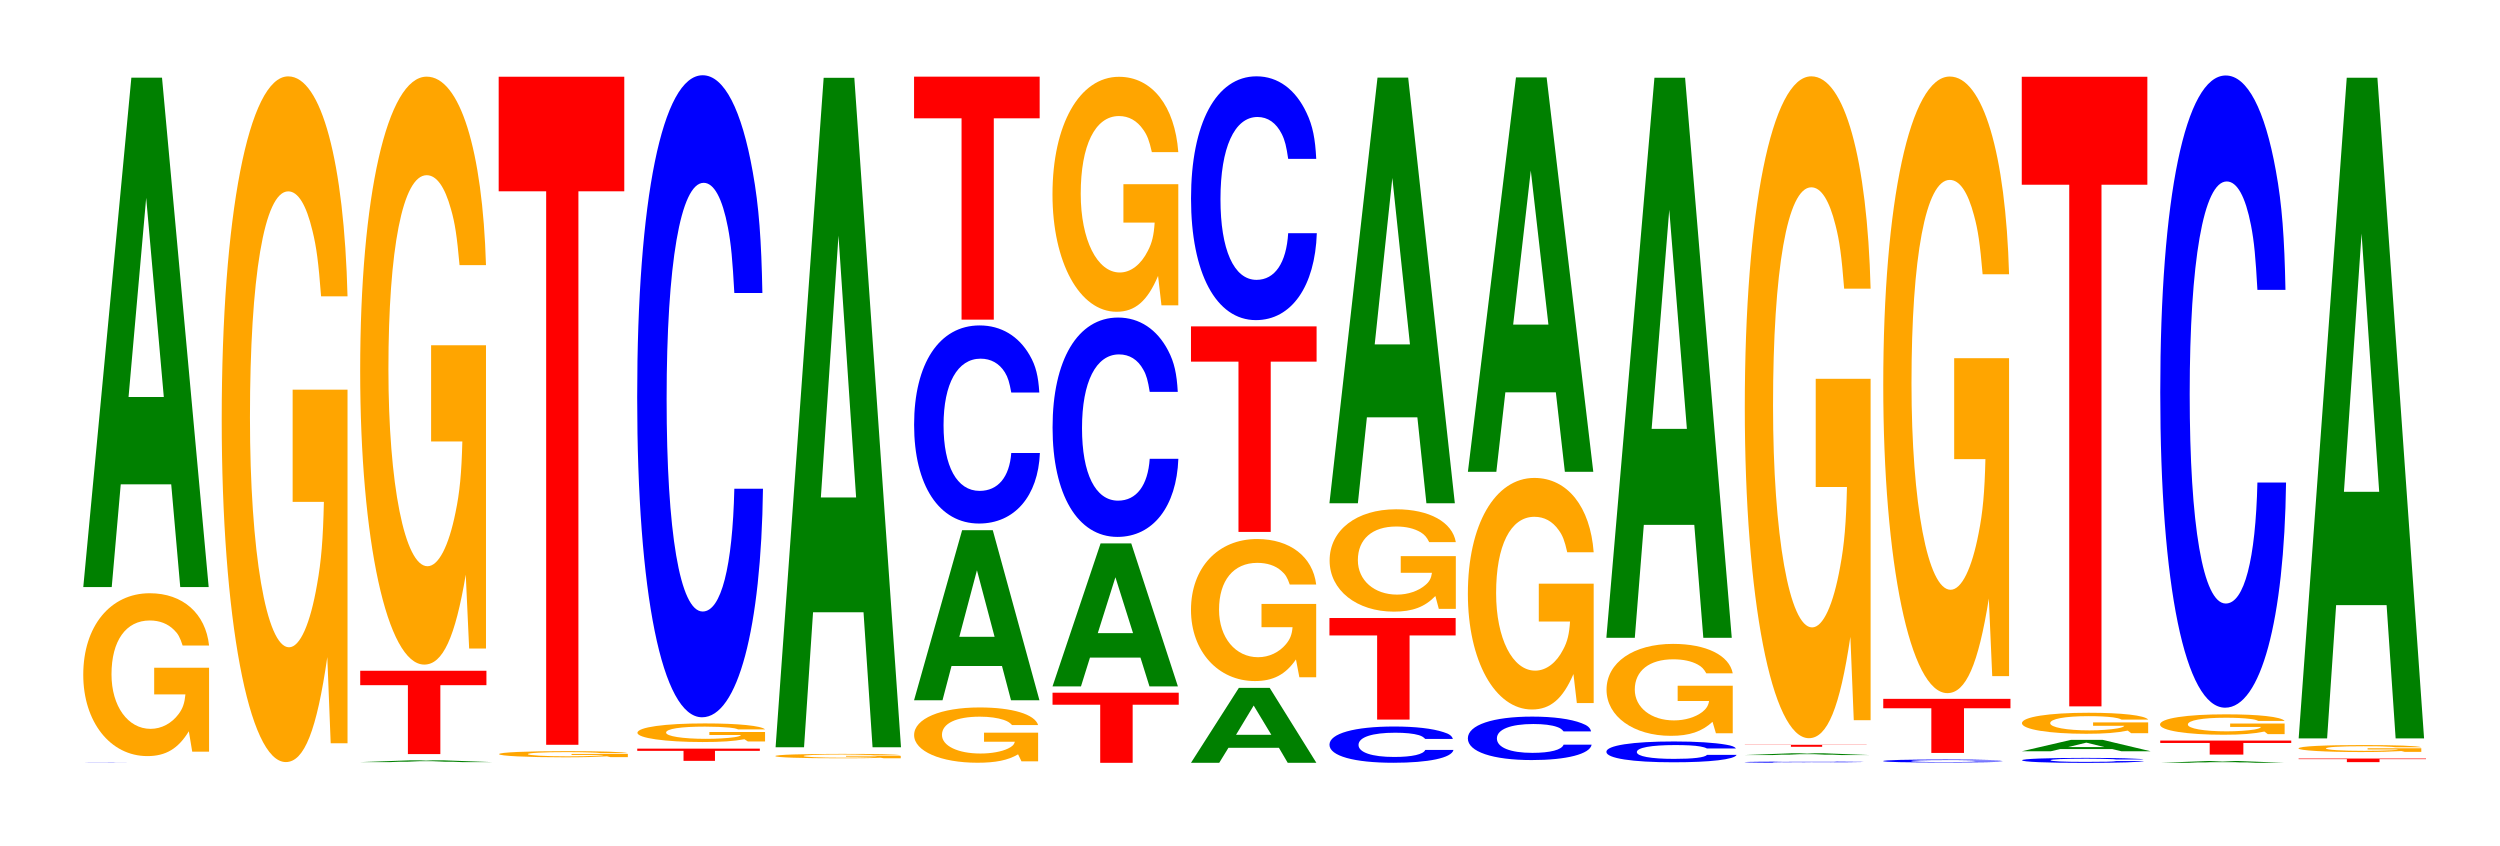
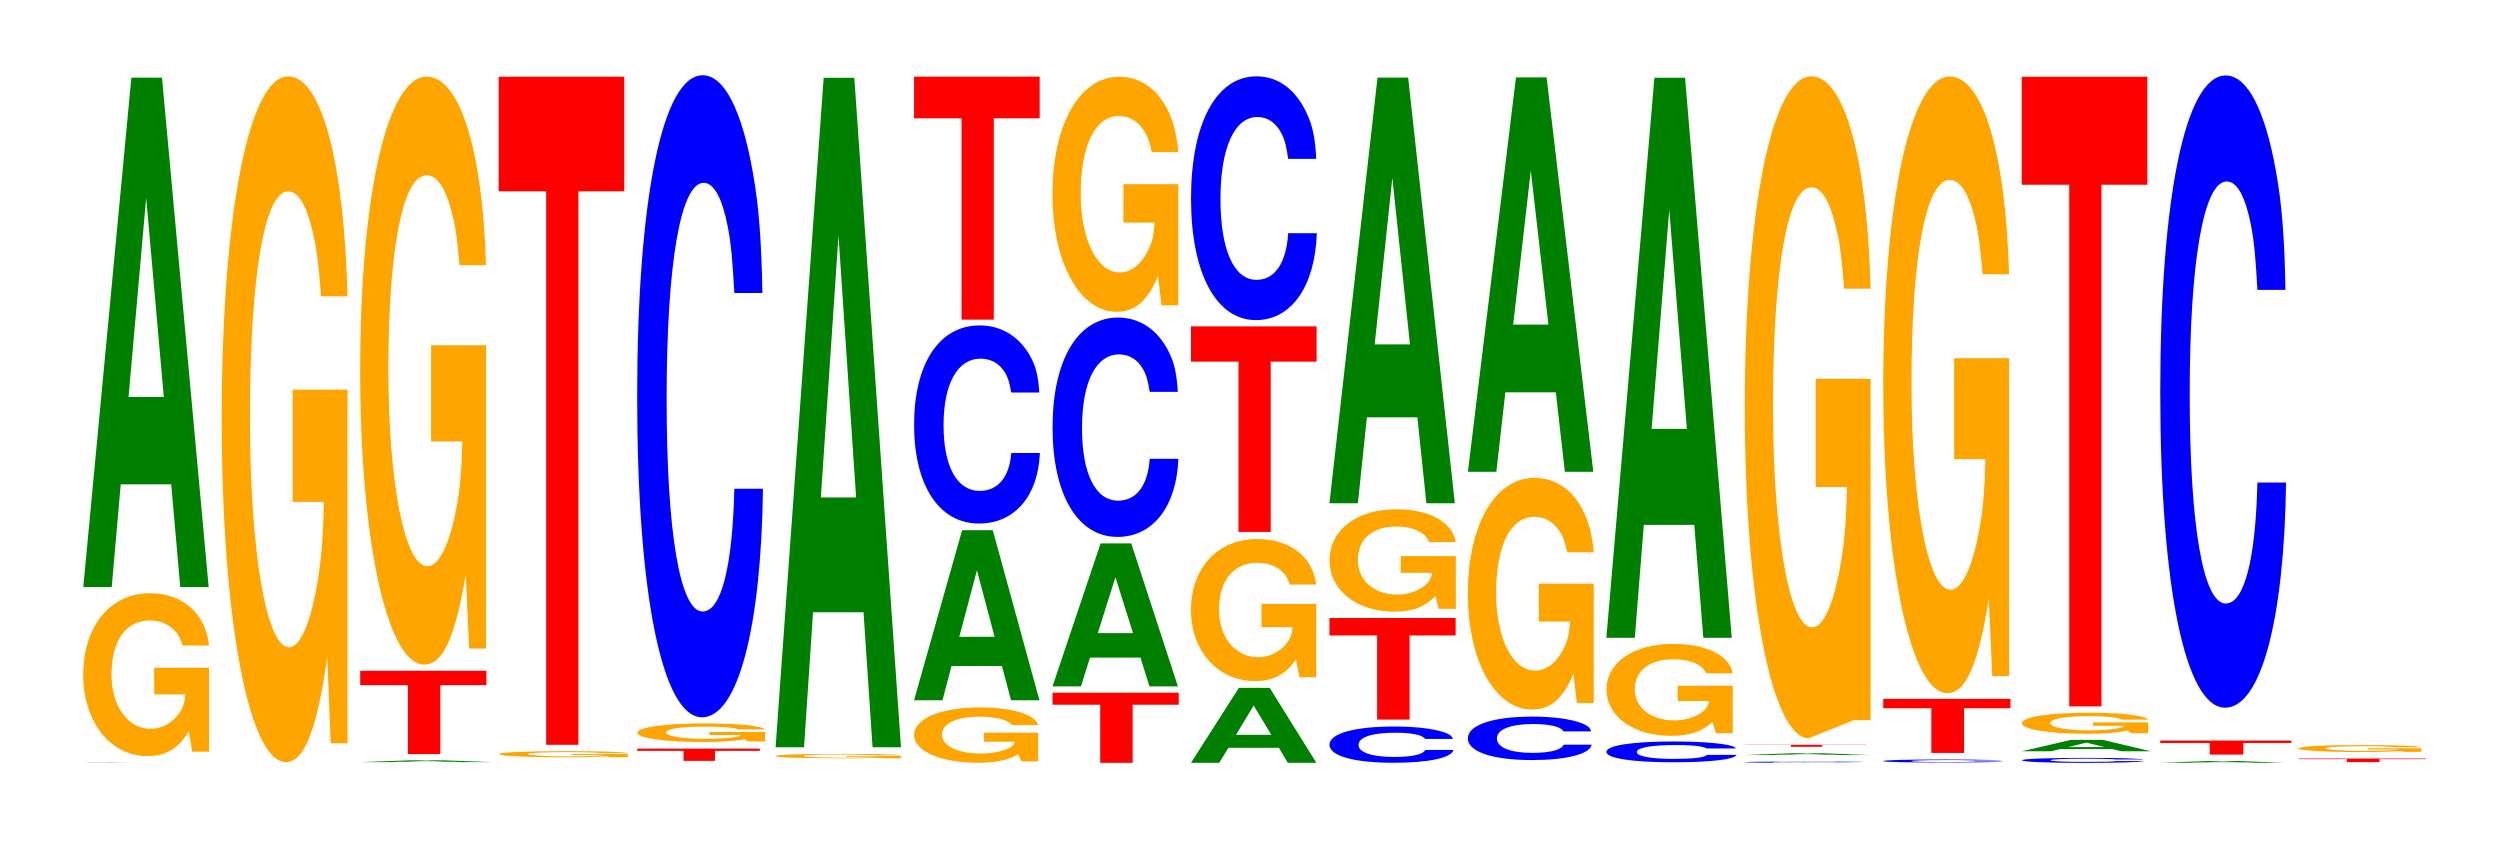
<svg xmlns="http://www.w3.org/2000/svg" xmlns:xlink="http://www.w3.org/1999/xlink" width="195pt" height="66pt" viewBox="0 0 195 66" version="1.1">
  <defs>
    <g>
      <symbol overflow="visible" id="glyph0-0">
        <path style="stroke:none;" d="M 10.438 -0.016 C 10.359 -0.016 10.172 -0.016 9.688 -0.016 C 8.828 -0.016 7.453 -0.016 5.781 -0.016 C 2.641 -0.016 0.672 -0.016 0.672 0 C 0.672 0 2.625 0 5.734 0 C 8.5 0 10.344 0 10.484 0 L 8.25 0 C 8.109 0 7.219 0 5.781 0 C 4.016 0 2.969 0 2.969 0 C 2.969 -0.016 4.062 -0.016 5.859 -0.016 C 6.656 -0.016 7.312 -0.016 7.75 -0.016 C 8 -0.016 8.109 -0.016 8.25 -0.016 Z M 10.438 -0.016 " />
      </symbol>
      <symbol overflow="visible" id="glyph1-0">
        <path style="stroke:none;" d="M 10.422 -6.516 L 6.141 -6.516 L 6.141 -4.438 L 8.578 -4.438 C 8.516 -3.766 8.375 -3.344 8.047 -2.906 C 7.516 -2.188 6.719 -1.75 5.859 -1.75 C 4.094 -1.75 2.812 -3.516 2.812 -6 C 2.812 -8.625 3.938 -10.203 5.797 -10.203 C 6.562 -10.203 7.203 -9.953 7.688 -9.469 C 8 -9.172 8.156 -8.891 8.359 -8.25 L 10.422 -8.25 C 10.156 -10.75 8.375 -12.328 5.797 -12.328 C 2.719 -12.328 0.609 -9.75 0.609 -5.969 C 0.609 -2.297 2.719 0.375 5.609 0.375 C 7.047 0.375 8.016 -0.203 8.844 -1.562 L 9.109 0.031 L 10.422 0.031 Z M 10.422 -6.516 " />
      </symbol>
      <symbol overflow="visible" id="glyph2-0">
        <path style="stroke:none;" d="M 7.234 -8.016 L 7.938 0 L 10.156 0 L 6.516 -39.734 L 4.125 -39.734 L 0.375 0 L 2.594 0 L 3.297 -8.016 Z M 6.656 -14.828 L 3.906 -14.828 L 5.281 -30.359 Z M 6.656 -14.828 " />
      </symbol>
      <symbol overflow="visible" id="glyph3-0">
        <path style="stroke:none;" d="M 10.422 -27.438 L 6.141 -27.438 L 6.141 -18.688 L 8.578 -18.688 C 8.516 -15.812 8.375 -14.062 8.047 -12.25 C 7.516 -9.172 6.719 -7.344 5.859 -7.344 C 4.094 -7.344 2.812 -14.766 2.812 -25.266 C 2.812 -36.266 3.938 -42.906 5.797 -42.906 C 6.562 -42.906 7.203 -41.859 7.688 -39.828 C 8 -38.562 8.156 -37.375 8.359 -34.719 L 10.422 -34.719 C 10.156 -45.219 8.375 -51.875 5.797 -51.875 C 2.719 -51.875 0.609 -41.016 0.609 -25.125 C 0.609 -9.656 2.719 1.609 5.609 1.609 C 7.047 1.609 8.016 -0.844 8.844 -6.578 L 9.109 0.141 L 10.422 0.141 Z M 10.422 -27.438 " />
      </symbol>
      <symbol overflow="visible" id="glyph4-0">
        <path style="stroke:none;" d="M 7.594 -0.031 L 8.328 0 L 10.672 0 L 6.844 -0.141 L 4.328 -0.141 L 0.391 0 L 2.719 0 L 3.453 -0.031 Z M 6.984 -0.047 L 4.094 -0.047 L 5.531 -0.109 Z M 6.984 -0.047 " />
      </symbol>
      <symbol overflow="visible" id="glyph5-0">
        <path style="stroke:none;" d="M 6.484 -5.375 L 10.078 -5.375 L 10.078 -6.5 L 0.234 -6.5 L 0.234 -5.375 L 3.953 -5.375 L 3.953 0 L 6.484 0 Z M 6.484 -5.375 " />
      </symbol>
      <symbol overflow="visible" id="glyph6-0">
        <path style="stroke:none;" d="M 10.422 -23.531 L 6.141 -23.531 L 6.141 -16.031 L 8.578 -16.031 C 8.516 -13.562 8.375 -12.062 8.047 -10.5 C 7.516 -7.859 6.719 -6.297 5.859 -6.297 C 4.094 -6.297 2.812 -12.672 2.812 -21.672 C 2.812 -31.094 3.938 -36.797 5.797 -36.797 C 6.562 -36.797 7.203 -35.906 7.688 -34.156 C 8 -33.078 8.156 -32.062 8.359 -29.781 L 10.422 -29.781 C 10.156 -38.781 8.375 -44.484 5.797 -44.484 C 2.719 -44.484 0.609 -35.172 0.609 -21.547 C 0.609 -8.281 2.719 1.375 5.609 1.375 C 7.047 1.375 8.016 -0.719 8.844 -5.641 L 9.109 0.125 L 10.422 0.125 Z M 10.422 -23.531 " />
      </symbol>
      <symbol overflow="visible" id="glyph7-0">
        <path style="stroke:none;" d="M 10.672 -0.25 L 6.281 -0.25 L 6.281 -0.172 L 8.781 -0.172 C 8.719 -0.141 8.562 -0.125 8.234 -0.109 C 7.688 -0.078 6.875 -0.062 6 -0.062 C 4.188 -0.062 2.875 -0.141 2.875 -0.234 C 2.875 -0.328 4.031 -0.391 5.938 -0.391 C 6.719 -0.391 7.375 -0.375 7.875 -0.359 C 8.188 -0.344 8.359 -0.344 8.547 -0.312 L 10.672 -0.312 C 10.391 -0.406 8.562 -0.469 5.922 -0.469 C 2.781 -0.469 0.625 -0.375 0.625 -0.234 C 0.625 -0.094 2.797 0.016 5.75 0.016 C 7.219 0.016 8.203 -0.016 9.047 -0.062 L 9.312 0 L 10.672 0 Z M 10.672 -0.25 " />
      </symbol>
      <symbol overflow="visible" id="glyph8-0">
        <path style="stroke:none;" d="M 6.453 -43.172 L 10.031 -43.172 L 10.031 -52.109 L 0.234 -52.109 L 0.234 -43.172 L 3.938 -43.172 L 3.938 0 L 6.453 0 Z M 6.453 -43.172 " />
      </symbol>
      <symbol overflow="visible" id="glyph9-0">
        <path style="stroke:none;" d="M 6.297 -0.781 L 9.797 -0.781 L 9.797 -0.953 L 0.234 -0.953 L 0.234 -0.781 L 3.844 -0.781 L 3.844 0 L 6.297 0 Z M 6.297 -0.781 " />
      </symbol>
      <symbol overflow="visible" id="glyph10-0">
        <path style="stroke:none;" d="M 10.578 -0.734 L 6.234 -0.734 L 6.234 -0.5 L 8.703 -0.5 C 8.641 -0.422 8.5 -0.375 8.172 -0.328 C 7.625 -0.25 6.812 -0.203 5.953 -0.203 C 4.156 -0.203 2.859 -0.406 2.859 -0.688 C 2.859 -0.984 4 -1.156 5.891 -1.156 C 6.656 -1.156 7.312 -1.125 7.812 -1.078 C 8.125 -1.047 8.281 -1.016 8.484 -0.938 L 10.578 -0.938 C 10.312 -1.219 8.5 -1.406 5.875 -1.406 C 2.75 -1.406 0.625 -1.109 0.625 -0.672 C 0.625 -0.266 2.766 0.047 5.703 0.047 C 7.156 0.047 8.141 -0.016 8.969 -0.172 L 9.234 0 L 10.578 0 Z M 10.578 -0.734 " />
      </symbol>
      <symbol overflow="visible" id="glyph11-0">
        <path style="stroke:none;" d="M 10.438 -31.594 C 10.359 -35.719 10.172 -38.344 9.688 -41.031 C 8.828 -45.891 7.453 -48.578 5.781 -48.578 C 2.641 -48.578 0.672 -38.938 0.672 -23.469 C 0.672 -8.125 2.625 1.5 5.734 1.5 C 8.5 1.5 10.344 -5.375 10.484 -16.328 L 8.25 -16.328 C 8.109 -10.219 7.219 -6.75 5.781 -6.75 C 4.016 -6.75 2.969 -12.906 2.969 -23.328 C 2.969 -33.891 4.062 -40.188 5.859 -40.188 C 6.656 -40.188 7.312 -39 7.75 -36.703 C 8 -35.391 8.109 -34.156 8.25 -31.594 Z M 10.438 -31.594 " />
      </symbol>
      <symbol overflow="visible" id="glyph12-0">
        <path style="stroke:none;" d="M 10.391 -0.188 L 6.125 -0.188 L 6.125 -0.125 L 8.562 -0.125 C 8.5 -0.109 8.344 -0.094 8.031 -0.078 C 7.5 -0.062 6.703 -0.047 5.844 -0.047 C 4.078 -0.047 2.812 -0.109 2.812 -0.172 C 2.812 -0.25 3.938 -0.297 5.797 -0.297 C 6.547 -0.297 7.203 -0.281 7.672 -0.266 C 7.984 -0.266 8.141 -0.25 8.344 -0.234 L 10.391 -0.234 C 10.141 -0.312 8.344 -0.344 5.781 -0.344 C 2.703 -0.344 0.609 -0.281 0.609 -0.172 C 0.609 -0.062 2.719 0 5.594 0 C 7.031 0 8 0 8.812 -0.047 L 9.078 0 L 10.391 0 Z M 10.391 -0.188 " />
      </symbol>
      <symbol overflow="visible" id="glyph13-0">
        <path style="stroke:none;" d="M 7.234 -10.531 L 7.938 0 L 10.156 0 L 6.516 -52.219 L 4.125 -52.219 L 0.375 0 L 2.594 0 L 3.297 -10.531 Z M 6.656 -19.484 L 3.906 -19.484 L 5.281 -39.906 Z M 6.656 -19.484 " />
      </symbol>
      <symbol overflow="visible" id="glyph14-0">
        <path style="stroke:none;" d="M 10.281 -2.219 L 6.062 -2.219 L 6.062 -1.516 L 8.469 -1.516 C 8.406 -1.281 8.266 -1.141 7.938 -0.984 C 7.422 -0.734 6.625 -0.594 5.781 -0.594 C 4.031 -0.594 2.781 -1.188 2.781 -2.047 C 2.781 -2.938 3.891 -3.469 5.734 -3.469 C 6.484 -3.469 7.125 -3.375 7.594 -3.219 C 7.906 -3.109 8.062 -3.016 8.25 -2.812 L 10.281 -2.812 C 10.031 -3.656 8.266 -4.188 5.719 -4.188 C 2.672 -4.188 0.609 -3.312 0.609 -2.031 C 0.609 -0.781 2.688 0.125 5.547 0.125 C 6.953 0.125 7.922 -0.062 8.719 -0.531 L 8.984 0.016 L 10.281 0.016 Z M 10.281 -2.219 " />
      </symbol>
      <symbol overflow="visible" id="glyph15-0">
        <path style="stroke:none;" d="M 7.234 -2.672 L 7.938 0 L 10.156 0 L 6.516 -13.266 L 4.125 -13.266 L 0.375 0 L 2.594 0 L 3.297 -2.672 Z M 6.656 -4.953 L 3.906 -4.953 L 5.281 -10.141 Z M 6.656 -4.953 " />
      </symbol>
      <symbol overflow="visible" id="glyph16-0">
        <path style="stroke:none;" d="M 10.438 -9.75 C 10.359 -11.016 10.172 -11.828 9.688 -12.656 C 8.828 -14.156 7.453 -14.984 5.781 -14.984 C 2.641 -14.984 0.672 -12.016 0.672 -7.234 C 0.672 -2.5 2.625 0.469 5.734 0.469 C 8.5 0.469 10.344 -1.656 10.484 -5.031 L 8.25 -5.031 C 8.109 -3.156 7.219 -2.078 5.781 -2.078 C 4.016 -2.078 2.969 -3.984 2.969 -7.203 C 2.969 -10.453 4.062 -12.391 5.859 -12.391 C 6.656 -12.391 7.312 -12.031 7.75 -11.328 C 8 -10.922 8.109 -10.531 8.25 -9.75 Z M 10.438 -9.75 " />
      </symbol>
      <symbol overflow="visible" id="glyph17-0">
        <path style="stroke:none;" d="M 6.453 -15.703 L 10.031 -15.703 L 10.031 -18.953 L 0.234 -18.953 L 0.234 -15.703 L 3.938 -15.703 L 3.938 0 L 6.453 0 Z M 6.453 -15.703 " />
      </symbol>
      <symbol overflow="visible" id="glyph18-0">
        <path style="stroke:none;" d="M 6.484 -4.531 L 10.078 -4.531 L 10.078 -5.469 L 0.234 -5.469 L 0.234 -4.531 L 3.953 -4.531 L 3.953 0 L 6.484 0 Z M 6.484 -4.531 " />
      </symbol>
      <symbol overflow="visible" id="glyph19-0">
        <path style="stroke:none;" d="M 7.234 -2.25 L 7.938 0 L 10.156 0 L 6.516 -11.156 L 4.125 -11.156 L 0.375 0 L 2.594 0 L 3.297 -2.25 Z M 6.656 -4.156 L 3.906 -4.156 L 5.281 -8.516 Z M 6.656 -4.156 " />
      </symbol>
      <symbol overflow="visible" id="glyph20-0">
        <path style="stroke:none;" d="M 10.438 -10.797 C 10.359 -12.203 10.172 -13.094 9.688 -14.016 C 8.828 -15.672 7.453 -16.594 5.781 -16.594 C 2.641 -16.594 0.672 -13.297 0.672 -8.016 C 0.672 -2.781 2.625 0.516 5.734 0.516 C 8.5 0.516 10.344 -1.844 10.484 -5.578 L 8.25 -5.578 C 8.109 -3.5 7.219 -2.312 5.781 -2.312 C 4.016 -2.312 2.969 -4.406 2.969 -7.969 C 2.969 -11.578 4.062 -13.719 5.859 -13.719 C 6.656 -13.719 7.312 -13.328 7.75 -12.531 C 8 -12.094 8.109 -11.672 8.25 -10.797 Z M 10.438 -10.797 " />
      </symbol>
      <symbol overflow="visible" id="glyph21-0">
        <path style="stroke:none;" d="M 10.422 -9.406 L 6.141 -9.406 L 6.141 -6.406 L 8.578 -6.406 C 8.516 -5.422 8.375 -4.828 8.047 -4.203 C 7.516 -3.141 6.719 -2.516 5.859 -2.516 C 4.094 -2.516 2.812 -5.062 2.812 -8.656 C 2.812 -12.438 3.938 -14.719 5.797 -14.719 C 6.562 -14.719 7.203 -14.359 7.688 -13.656 C 8 -13.219 8.156 -12.812 8.359 -11.906 L 10.422 -11.906 C 10.156 -15.5 8.375 -17.781 5.797 -17.781 C 2.719 -17.781 0.609 -14.062 0.609 -8.609 C 0.609 -3.312 2.719 0.547 5.609 0.547 C 7.047 0.547 8.016 -0.281 8.844 -2.25 L 9.109 0.047 L 10.422 0.047 Z M 10.422 -9.406 " />
      </symbol>
      <symbol overflow="visible" id="glyph22-0">
        <path style="stroke:none;" d="M 7.234 -1.172 L 7.922 0 L 10.156 0 L 6.516 -5.844 L 4.109 -5.844 L 0.375 0 L 2.578 0 L 3.297 -1.172 Z M 6.641 -2.188 L 3.891 -2.188 L 5.266 -4.469 Z M 6.641 -2.188 " />
      </symbol>
      <symbol overflow="visible" id="glyph23-0">
        <path style="stroke:none;" d="M 10.375 -5.688 L 6.109 -5.688 L 6.109 -3.875 L 8.531 -3.875 C 8.484 -3.281 8.328 -2.922 8.016 -2.547 C 7.484 -1.906 6.688 -1.531 5.844 -1.531 C 4.078 -1.531 2.797 -3.062 2.797 -5.234 C 2.797 -7.516 3.922 -8.891 5.781 -8.891 C 6.531 -8.891 7.188 -8.688 7.656 -8.266 C 7.969 -8 8.125 -7.75 8.312 -7.203 L 10.375 -7.203 C 10.109 -9.375 8.328 -10.75 5.766 -10.75 C 2.703 -10.75 0.609 -8.5 0.609 -5.219 C 0.609 -2 2.719 0.328 5.594 0.328 C 7.016 0.328 7.984 -0.172 8.797 -1.359 L 9.062 0.031 L 10.375 0.031 Z M 10.375 -5.688 " />
      </symbol>
      <symbol overflow="visible" id="glyph24-0">
        <path style="stroke:none;" d="M 6.453 -13.281 L 10.031 -13.281 L 10.031 -16.031 L 0.234 -16.031 L 0.234 -13.281 L 3.938 -13.281 L 3.938 0 L 6.453 0 Z M 6.453 -13.281 " />
      </symbol>
      <symbol overflow="visible" id="glyph25-0">
        <path style="stroke:none;" d="M 10.438 -12 C 10.359 -13.562 10.172 -14.562 9.688 -15.578 C 8.828 -17.422 7.453 -18.438 5.781 -18.438 C 2.641 -18.438 0.672 -14.781 0.672 -8.906 C 0.672 -3.094 2.625 0.578 5.734 0.578 C 8.5 0.578 10.344 -2.047 10.484 -6.203 L 8.25 -6.203 C 8.109 -3.891 7.219 -2.562 5.781 -2.562 C 4.016 -2.562 2.969 -4.906 2.969 -8.859 C 2.969 -12.875 4.062 -15.266 5.859 -15.266 C 6.656 -15.266 7.312 -14.812 7.75 -13.938 C 8 -13.438 8.109 -12.969 8.25 -12 Z M 10.438 -12 " />
      </symbol>
      <symbol overflow="visible" id="glyph26-0">
        <path style="stroke:none;" d="M 10.281 -1.781 C 10.203 -2.016 10.016 -2.172 9.547 -2.312 C 8.703 -2.594 7.344 -2.75 5.703 -2.75 C 2.594 -2.75 0.656 -2.203 0.656 -1.328 C 0.656 -0.453 2.578 0.078 5.641 0.078 C 8.375 0.078 10.188 -0.297 10.328 -0.922 L 8.125 -0.922 C 7.984 -0.578 7.109 -0.375 5.703 -0.375 C 3.953 -0.375 2.922 -0.734 2.922 -1.312 C 2.922 -1.922 4 -2.266 5.781 -2.266 C 6.562 -2.266 7.203 -2.203 7.625 -2.078 C 7.875 -2 7.984 -1.922 8.125 -1.781 Z M 10.281 -1.781 " />
      </symbol>
      <symbol overflow="visible" id="glyph27-0">
        <path style="stroke:none;" d="M 6.484 -6.562 L 10.078 -6.562 L 10.078 -7.922 L 0.234 -7.922 L 0.234 -6.562 L 3.953 -6.562 L 3.953 0 L 6.484 0 Z M 6.484 -6.562 " />
      </symbol>
      <symbol overflow="visible" id="glyph28-0">
        <path style="stroke:none;" d="M 10.469 -4.094 L 6.172 -4.094 L 6.172 -2.797 L 8.609 -2.797 C 8.547 -2.359 8.406 -2.094 8.078 -1.828 C 7.547 -1.375 6.734 -1.094 5.891 -1.094 C 4.109 -1.094 2.828 -2.203 2.828 -3.781 C 2.828 -5.422 3.953 -6.406 5.828 -6.406 C 6.594 -6.406 7.234 -6.25 7.734 -5.953 C 8.031 -5.766 8.203 -5.578 8.391 -5.188 L 10.469 -5.188 C 10.203 -6.75 8.406 -7.75 5.812 -7.75 C 2.719 -7.75 0.625 -6.125 0.625 -3.75 C 0.625 -1.438 2.734 0.234 5.641 0.234 C 7.078 0.234 8.047 -0.125 8.875 -0.984 L 9.141 0.016 L 10.469 0.016 Z M 10.469 -4.094 " />
      </symbol>
      <symbol overflow="visible" id="glyph29-0">
        <path style="stroke:none;" d="M 7.234 -6.703 L 7.938 0 L 10.156 0 L 6.516 -33.203 L 4.125 -33.203 L 0.375 0 L 2.594 0 L 3.297 -6.703 Z M 6.656 -12.391 L 3.906 -12.391 L 5.281 -25.375 Z M 6.656 -12.391 " />
      </symbol>
      <symbol overflow="visible" id="glyph30-0">
        <path style="stroke:none;" d="M 10.266 -2.125 C 10.203 -2.406 10 -2.594 9.531 -2.766 C 8.688 -3.094 7.328 -3.281 5.688 -3.281 C 2.594 -3.281 0.656 -2.625 0.656 -1.578 C 0.656 -0.547 2.578 0.109 5.641 0.109 C 8.359 0.109 10.188 -0.359 10.312 -1.094 L 8.125 -1.094 C 7.984 -0.688 7.094 -0.453 5.688 -0.453 C 3.953 -0.453 2.922 -0.875 2.922 -1.578 C 2.922 -2.281 3.984 -2.703 5.766 -2.703 C 6.547 -2.703 7.203 -2.625 7.625 -2.469 C 7.859 -2.391 7.984 -2.297 8.125 -2.125 Z M 10.266 -2.125 " />
      </symbol>
      <symbol overflow="visible" id="glyph31-0">
        <path style="stroke:none;" d="M 10.422 -9.266 L 6.141 -9.266 L 6.141 -6.312 L 8.578 -6.312 C 8.516 -5.344 8.375 -4.75 8.047 -4.141 C 7.516 -3.094 6.719 -2.484 5.859 -2.484 C 4.094 -2.484 2.812 -4.984 2.812 -8.531 C 2.812 -12.25 3.938 -14.484 5.797 -14.484 C 6.562 -14.484 7.203 -14.141 7.688 -13.453 C 8 -13.031 8.156 -12.625 8.359 -11.719 L 10.422 -11.719 C 10.156 -15.266 8.375 -17.516 5.797 -17.516 C 2.719 -17.516 0.609 -13.859 0.609 -8.484 C 0.609 -3.266 2.719 0.547 5.609 0.547 C 7.047 0.547 8.016 -0.281 8.844 -2.219 L 9.109 0.047 L 10.422 0.047 Z M 10.422 -9.266 " />
      </symbol>
      <symbol overflow="visible" id="glyph32-0">
        <path style="stroke:none;" d="M 7.234 -6.203 L 7.938 0 L 10.156 0 L 6.516 -30.766 L 4.125 -30.766 L 0.375 0 L 2.594 0 L 3.297 -6.203 Z M 6.656 -11.484 L 3.906 -11.484 L 5.281 -23.5 Z M 6.656 -11.484 " />
      </symbol>
      <symbol overflow="visible" id="glyph33-0">
        <path style="stroke:none;" d="M 10.812 -1.031 C 10.719 -1.156 10.516 -1.25 10.031 -1.328 C 9.141 -1.484 7.719 -1.578 5.984 -1.578 C 2.719 -1.578 0.703 -1.266 0.703 -0.766 C 0.703 -0.266 2.703 0.047 5.922 0.047 C 8.797 0.047 10.703 -0.172 10.859 -0.531 L 8.547 -0.531 C 8.391 -0.328 7.469 -0.219 5.984 -0.219 C 4.156 -0.219 3.078 -0.422 3.078 -0.75 C 3.078 -1.094 4.203 -1.297 6.062 -1.297 C 6.891 -1.297 7.578 -1.266 8.016 -1.188 C 8.266 -1.141 8.391 -1.109 8.547 -1.031 Z M 10.812 -1.031 " />
      </symbol>
      <symbol overflow="visible" id="glyph34-0">
        <path style="stroke:none;" d="M 10.469 -3.688 L 6.172 -3.688 L 6.172 -2.5 L 8.625 -2.5 C 8.562 -2.125 8.406 -1.891 8.094 -1.641 C 7.562 -1.234 6.75 -0.984 5.891 -0.984 C 4.109 -0.984 2.828 -1.984 2.828 -3.391 C 2.828 -4.859 3.969 -5.75 5.828 -5.75 C 6.594 -5.75 7.25 -5.609 7.734 -5.344 C 8.047 -5.172 8.203 -5.016 8.406 -4.656 L 10.469 -4.656 C 10.203 -6.062 8.406 -6.953 5.812 -6.953 C 2.719 -6.953 0.625 -5.5 0.625 -3.375 C 0.625 -1.297 2.734 0.219 5.641 0.219 C 7.094 0.219 8.062 -0.109 8.891 -0.875 L 9.156 0.016 L 10.469 0.016 Z M 10.469 -3.688 " />
      </symbol>
      <symbol overflow="visible" id="glyph35-0">
        <path style="stroke:none;" d="M 7.234 -8.812 L 7.938 0 L 10.156 0 L 6.516 -43.688 L 4.125 -43.688 L 0.375 0 L 2.594 0 L 3.297 -8.812 Z M 6.656 -16.297 L 3.906 -16.297 L 5.281 -33.391 Z M 6.656 -16.297 " />
      </symbol>
      <symbol overflow="visible" id="glyph36-0">
        <path style="stroke:none;" d="M 9.938 -0.062 C 9.859 -0.078 9.672 -0.078 9.219 -0.078 C 8.406 -0.094 7.094 -0.094 5.5 -0.094 C 2.5 -0.094 0.641 -0.078 0.641 -0.047 C 0.641 -0.016 2.484 0 5.453 0 C 8.078 0 9.844 -0.016 9.969 -0.031 L 7.844 -0.031 C 7.719 -0.016 6.859 -0.016 5.5 -0.016 C 3.812 -0.016 2.828 -0.031 2.828 -0.047 C 2.828 -0.078 3.859 -0.078 5.578 -0.078 C 6.328 -0.078 6.953 -0.078 7.375 -0.078 C 7.609 -0.078 7.719 -0.078 7.844 -0.062 Z M 9.938 -0.062 " />
      </symbol>
      <symbol overflow="visible" id="glyph37-0">
        <path style="stroke:none;" d="M 7.188 -0.031 L 7.875 0 L 10.078 0 L 6.469 -0.141 L 4.094 -0.141 L 0.375 0 L 2.562 0 L 3.266 -0.031 Z M 6.594 -0.047 L 3.875 -0.047 L 5.234 -0.109 Z M 6.594 -0.047 " />
      </symbol>
      <symbol overflow="visible" id="glyph38-0">
        <path style="stroke:none;" d="M 6.266 -0.141 L 9.734 -0.141 L 9.734 -0.156 L 0.234 -0.156 L 0.234 -0.141 L 3.828 -0.141 L 3.828 0 L 6.266 0 Z M 6.266 -0.141 " />
      </symbol>
      <symbol overflow="visible" id="glyph39-0">
-         <path style="stroke:none;" d="M 10.422 -26.484 L 6.141 -26.484 L 6.141 -18.047 L 8.578 -18.047 C 8.516 -15.266 8.375 -13.578 8.047 -11.828 C 7.516 -8.859 6.719 -7.094 5.859 -7.094 C 4.094 -7.094 2.812 -14.266 2.812 -24.391 C 2.812 -35 3.938 -41.422 5.797 -41.422 C 6.562 -41.422 7.203 -40.406 7.688 -38.453 C 8 -37.234 8.156 -36.094 8.359 -33.516 L 10.422 -33.516 C 10.156 -43.656 8.375 -50.078 5.797 -50.078 C 2.719 -50.078 0.609 -39.594 0.609 -24.266 C 0.609 -9.328 2.719 1.547 5.609 1.547 C 7.047 1.547 8.016 -0.812 8.844 -6.359 L 9.109 0.141 L 10.422 0.141 Z M 10.422 -26.484 " />
+         <path style="stroke:none;" d="M 10.422 -26.484 L 6.141 -26.484 L 6.141 -18.047 L 8.578 -18.047 C 8.516 -15.266 8.375 -13.578 8.047 -11.828 C 7.516 -8.859 6.719 -7.094 5.859 -7.094 C 4.094 -7.094 2.812 -14.266 2.812 -24.391 C 2.812 -35 3.938 -41.422 5.797 -41.422 C 6.562 -41.422 7.203 -40.406 7.688 -38.453 C 8 -37.234 8.156 -36.094 8.359 -33.516 L 10.422 -33.516 C 10.156 -43.656 8.375 -50.078 5.797 -50.078 C 2.719 -50.078 0.609 -39.594 0.609 -24.266 C 0.609 -9.328 2.719 1.547 5.609 1.547 L 9.109 0.141 L 10.422 0.141 Z M 10.422 -26.484 " />
      </symbol>
      <symbol overflow="visible" id="glyph40-0">
        <path style="stroke:none;" d="M 9.938 -0.156 C 9.875 -0.172 9.688 -0.188 9.234 -0.188 C 8.406 -0.219 7.094 -0.234 5.516 -0.234 C 2.5 -0.234 0.641 -0.188 0.641 -0.109 C 0.641 -0.031 2.5 0 5.453 0 C 8.094 0 9.859 -0.031 9.984 -0.078 L 7.859 -0.078 C 7.719 -0.047 6.859 -0.031 5.516 -0.031 C 3.812 -0.031 2.828 -0.062 2.828 -0.109 C 2.828 -0.156 3.859 -0.188 5.578 -0.188 C 6.344 -0.188 6.969 -0.188 7.375 -0.172 C 7.609 -0.172 7.719 -0.156 7.859 -0.156 Z M 9.938 -0.156 " />
      </symbol>
      <symbol overflow="visible" id="glyph41-0">
        <path style="stroke:none;" d="M 6.531 -3.484 L 10.156 -3.484 L 10.156 -4.219 L 0.234 -4.219 L 0.234 -3.484 L 3.984 -3.484 L 3.984 0 L 6.531 0 Z M 6.531 -3.484 " />
      </symbol>
      <symbol overflow="visible" id="glyph42-0">
        <path style="stroke:none;" d="M 10.422 -24.672 L 6.141 -24.672 L 6.141 -16.797 L 8.578 -16.797 C 8.516 -14.219 8.375 -12.656 8.047 -11.016 C 7.516 -8.25 6.719 -6.609 5.859 -6.609 C 4.094 -6.609 2.812 -13.281 2.812 -22.719 C 2.812 -32.609 3.938 -38.578 5.797 -38.578 C 6.562 -38.578 7.203 -37.641 7.688 -35.812 C 8 -34.672 8.156 -33.609 8.359 -31.219 L 10.422 -31.219 C 10.156 -40.656 8.375 -46.641 5.797 -46.641 C 2.719 -46.641 0.609 -36.875 0.609 -22.594 C 0.609 -8.688 2.719 1.453 5.609 1.453 C 7.047 1.453 8.016 -0.75 8.844 -5.922 L 9.109 0.125 L 10.422 0.125 Z M 10.422 -24.672 " />
      </symbol>
      <symbol overflow="visible" id="glyph43-0">
        <path style="stroke:none;" d="M 10.125 -0.25 C 10.047 -0.281 9.859 -0.297 9.391 -0.312 C 8.562 -0.359 7.234 -0.375 5.609 -0.375 C 2.547 -0.375 0.656 -0.297 0.656 -0.188 C 0.656 -0.062 2.531 0.016 5.547 0.016 C 8.234 0.016 10.031 -0.047 10.172 -0.125 L 8 -0.125 C 7.859 -0.078 6.984 -0.062 5.609 -0.062 C 3.891 -0.062 2.875 -0.109 2.875 -0.188 C 2.875 -0.266 3.938 -0.312 5.688 -0.312 C 6.453 -0.312 7.094 -0.297 7.516 -0.281 C 7.75 -0.281 7.859 -0.266 8 -0.25 Z M 10.125 -0.25 " />
      </symbol>
      <symbol overflow="visible" id="glyph44-0">
        <path style="stroke:none;" d="M 7.438 -0.172 L 8.156 0 L 10.438 0 L 6.688 -0.891 L 4.234 -0.891 L 0.391 0 L 2.656 0 L 3.391 -0.172 Z M 6.828 -0.328 L 4 -0.328 L 5.422 -0.672 Z M 6.828 -0.328 " />
      </symbol>
      <symbol overflow="visible" id="glyph45-0">
        <path style="stroke:none;" d="M 10.469 -0.844 L 6.172 -0.844 L 6.172 -0.578 L 8.609 -0.578 C 8.547 -0.484 8.406 -0.438 8.078 -0.375 C 7.547 -0.281 6.734 -0.219 5.891 -0.219 C 4.109 -0.219 2.828 -0.453 2.828 -0.781 C 2.828 -1.109 3.953 -1.328 5.828 -1.328 C 6.594 -1.328 7.234 -1.297 7.734 -1.234 C 8.031 -1.188 8.203 -1.156 8.391 -1.062 L 10.469 -1.062 C 10.203 -1.391 8.406 -1.594 5.812 -1.594 C 2.719 -1.594 0.625 -1.266 0.625 -0.781 C 0.625 -0.297 2.734 0.047 5.641 0.047 C 7.078 0.047 8.047 -0.031 8.875 -0.203 L 9.141 0 L 10.469 0 Z M 10.469 -0.844 " />
      </symbol>
      <symbol overflow="visible" id="glyph46-0">
        <path style="stroke:none;" d="M 6.453 -40.688 L 10.031 -40.688 L 10.031 -49.109 L 0.234 -49.109 L 0.234 -40.688 L 3.938 -40.688 L 3.938 0 L 6.453 0 Z M 6.453 -40.688 " />
      </symbol>
      <symbol overflow="visible" id="glyph47-0">
        <path style="stroke:none;" d="M 7.188 -0.031 L 7.875 0 L 10.078 0 L 6.469 -0.141 L 4.094 -0.141 L 0.375 0 L 2.562 0 L 3.266 -0.031 Z M 6.594 -0.047 L 3.875 -0.047 L 5.234 -0.109 Z M 6.594 -0.047 " />
      </symbol>
      <symbol overflow="visible" id="glyph48-0">
        <path style="stroke:none;" d="M 6.734 -0.906 L 10.469 -0.906 L 10.469 -1.094 L 0.25 -1.094 L 0.25 -0.906 L 4.109 -0.906 L 4.109 0 L 6.734 0 Z M 6.734 -0.906 " />
      </symbol>
      <symbol overflow="visible" id="glyph49-0">
-         <path style="stroke:none;" d="M 10.328 -0.828 L 6.078 -0.828 L 6.078 -0.562 L 8.484 -0.562 C 8.438 -0.469 8.281 -0.422 7.969 -0.359 C 7.453 -0.281 6.641 -0.219 5.812 -0.219 C 4.047 -0.219 2.781 -0.438 2.781 -0.75 C 2.781 -1.078 3.906 -1.281 5.75 -1.281 C 6.5 -1.281 7.141 -1.25 7.625 -1.188 C 7.922 -1.156 8.078 -1.125 8.281 -1.031 L 10.328 -1.031 C 10.062 -1.359 8.281 -1.547 5.734 -1.547 C 2.688 -1.547 0.609 -1.234 0.609 -0.75 C 0.609 -0.281 2.703 0.047 5.562 0.047 C 6.984 0.047 7.938 -0.031 8.75 -0.203 L 9.016 0 L 10.328 0 Z M 10.328 -0.828 " />
-       </symbol>
+         </symbol>
      <symbol overflow="visible" id="glyph50-0">
        <path style="stroke:none;" d="M 10.438 -31.109 C 10.359 -35.172 10.172 -37.766 9.688 -40.406 C 8.828 -45.188 7.453 -47.828 5.781 -47.828 C 2.641 -47.828 0.672 -38.344 0.672 -23.109 C 0.672 -8 2.625 1.484 5.734 1.484 C 8.5 1.484 10.344 -5.297 10.484 -16.078 L 8.25 -16.078 C 8.109 -10.062 7.219 -6.641 5.781 -6.641 C 4.016 -6.641 2.969 -12.719 2.969 -22.984 C 2.969 -33.375 4.062 -39.562 5.859 -39.562 C 6.656 -39.562 7.312 -38.406 7.75 -36.141 C 8 -34.859 8.109 -33.625 8.25 -31.109 Z M 10.438 -31.109 " />
      </symbol>
      <symbol overflow="visible" id="glyph51-0">
        <path style="stroke:none;" d="M 6.547 -0.234 L 10.172 -0.234 L 10.172 -0.281 L 0.234 -0.281 L 0.234 -0.234 L 4 -0.234 L 4 0 L 6.547 0 Z M 6.547 -0.234 " />
      </symbol>
      <symbol overflow="visible" id="glyph52-0">
        <path style="stroke:none;" d="M 10.188 -0.281 L 6 -0.281 L 6 -0.188 L 8.375 -0.188 C 8.328 -0.156 8.188 -0.141 7.859 -0.125 C 7.344 -0.094 6.562 -0.078 5.734 -0.078 C 4 -0.078 2.75 -0.156 2.75 -0.266 C 2.75 -0.375 3.859 -0.438 5.672 -0.438 C 6.422 -0.438 7.047 -0.438 7.516 -0.406 C 7.828 -0.391 7.984 -0.391 8.172 -0.359 L 10.188 -0.359 C 9.922 -0.469 8.188 -0.531 5.656 -0.531 C 2.656 -0.531 0.609 -0.438 0.609 -0.266 C 0.609 -0.109 2.672 0.016 5.484 0.016 C 6.891 0.016 7.844 -0.016 8.641 -0.062 L 8.891 0 L 10.188 0 Z M 10.188 -0.281 " />
      </symbol>
      <symbol overflow="visible" id="glyph53-0">
-         <path style="stroke:none;" d="M 7.234 -10.391 L 7.938 0 L 10.156 0 L 6.516 -51.531 L 4.125 -51.531 L 0.375 0 L 2.594 0 L 3.297 -10.391 Z M 6.656 -19.234 L 3.906 -19.234 L 5.281 -39.375 Z M 6.656 -19.234 " />
-       </symbol>
+         </symbol>
    </g>
    <clipPath id="clip1">
      <path d="M 0 66 L 0 0 L 194.879 0 L 194.879 66 Z M 0 66 " />
    </clipPath>
  </defs>
  <g id="surface1">
    <g clip-path="url(#clip1)" clip-rule="nonzero">
      <g style="fill:rgb(0%,0%,100%);fill-opacity:1;">
        <use xlink:href="#glyph0-0" x="5.828" y="59.5" />
      </g>
      <g style="fill:rgb(100%,64.647%,0%);fill-opacity:1;">
        <use xlink:href="#glyph1-0" x="5.885" y="58.601" />
      </g>
      <g style="fill:rgb(0%,50.194%,0%);fill-opacity:1;">
        <use xlink:href="#glyph2-0" x="6.121" y="45.793" />
      </g>
      <g style="fill:rgb(100%,64.647%,0%);fill-opacity:1;">
        <use xlink:href="#glyph3-0" x="16.685" y="57.832" />
      </g>
      <g style="fill:rgb(0%,50.194%,0%);fill-opacity:1;">
        <use xlink:href="#glyph4-0" x="27.71" y="59.445" />
      </g>
      <g style="fill:rgb(100%,0%,0%);fill-opacity:1;">
        <use xlink:href="#glyph5-0" x="27.863" y="58.819" />
      </g>
      <g style="fill:rgb(100%,64.647%,0%);fill-opacity:1;">
        <use xlink:href="#glyph6-0" x="27.485" y="50.463" />
      </g>
      <g style="fill:rgb(100%,64.647%,0%);fill-opacity:1;">
        <use xlink:href="#glyph7-0" x="38.3" y="59.056" />
      </g>
      <g style="fill:rgb(100%,0%,0%);fill-opacity:1;">
        <use xlink:href="#glyph8-0" x="38.663" y="58.094" />
      </g>
      <g style="fill:rgb(100%,0%,0%);fill-opacity:1;">
        <use xlink:href="#glyph9-0" x="49.471" y="59.347" />
      </g>
      <g style="fill:rgb(100%,64.647%,0%);fill-opacity:1;">
        <use xlink:href="#glyph10-0" x="49.096" y="57.832" />
      </g>
      <g style="fill:rgb(0%,0%,100%);fill-opacity:1;">
        <use xlink:href="#glyph11-0" x="49.028" y="54.448" />
      </g>
      <g style="fill:rgb(100%,64.647%,0%);fill-opacity:1;">
        <use xlink:href="#glyph12-0" x="59.866" y="59.147" />
      </g>
      <g style="fill:rgb(0%,50.194%,0%);fill-opacity:1;">
        <use xlink:href="#glyph13-0" x="60.121" y="58.288" />
      </g>
      <g style="fill:rgb(100%,64.647%,0%);fill-opacity:1;">
        <use xlink:href="#glyph14-0" x="70.692" y="59.369" />
      </g>
      <g style="fill:rgb(0%,50.194%,0%);fill-opacity:1;">
        <use xlink:href="#glyph15-0" x="70.921" y="54.621" />
      </g>
      <g style="fill:rgb(0%,0%,100%);fill-opacity:1;">
        <use xlink:href="#glyph16-0" x="70.628" y="40.367" />
      </g>
      <g style="fill:rgb(100%,0%,0%);fill-opacity:1;">
        <use xlink:href="#glyph17-0" x="71.063" y="24.932" />
      </g>
      <g style="fill:rgb(100%,0%,0%);fill-opacity:1;">
        <use xlink:href="#glyph18-0" x="81.863" y="59.5" />
      </g>
      <g style="fill:rgb(0%,50.194%,0%);fill-opacity:1;">
        <use xlink:href="#glyph19-0" x="81.721" y="53.541" />
      </g>
      <g style="fill:rgb(0%,0%,100%);fill-opacity:1;">
        <use xlink:href="#glyph20-0" x="81.428" y="41.363" />
      </g>
      <g style="fill:rgb(100%,64.647%,0%);fill-opacity:1;">
        <use xlink:href="#glyph21-0" x="81.485" y="23.771" />
      </g>
      <g style="fill:rgb(0%,50.194%,0%);fill-opacity:1;">
        <use xlink:href="#glyph22-0" x="92.521" y="59.5" />
      </g>
      <g style="fill:rgb(100%,64.647%,0%);fill-opacity:1;">
        <use xlink:href="#glyph23-0" x="92.288" y="52.794" />
      </g>
      <g style="fill:rgb(100%,0%,0%);fill-opacity:1;">
        <use xlink:href="#glyph24-0" x="92.663" y="41.489" />
      </g>
      <g style="fill:rgb(0%,0%,100%);fill-opacity:1;">
        <use xlink:href="#glyph25-0" x="92.228" y="24.391" />
      </g>
      <g style="fill:rgb(0%,0%,100%);fill-opacity:1;">
        <use xlink:href="#glyph26-0" x="103.043" y="59.418" />
      </g>
      <g style="fill:rgb(100%,0%,0%);fill-opacity:1;">
        <use xlink:href="#glyph27-0" x="103.463" y="56.127" />
      </g>
      <g style="fill:rgb(100%,64.647%,0%);fill-opacity:1;">
        <use xlink:href="#glyph28-0" x="103.085" y="47.474" />
      </g>
      <g style="fill:rgb(0%,50.194%,0%);fill-opacity:1;">
        <use xlink:href="#glyph29-0" x="103.321" y="39.254" />
      </g>
      <g style="fill:rgb(0%,0%,100%);fill-opacity:1;">
        <use xlink:href="#glyph30-0" x="113.836" y="59.176" />
      </g>
      <g style="fill:rgb(100%,64.647%,0%);fill-opacity:1;">
        <use xlink:href="#glyph31-0" x="113.885" y="54.794" />
      </g>
      <g style="fill:rgb(0%,50.194%,0%);fill-opacity:1;">
        <use xlink:href="#glyph32-0" x="114.121" y="36.803" />
      </g>
      <g style="fill:rgb(0%,0%,100%);fill-opacity:1;">
        <use xlink:href="#glyph33-0" x="124.595" y="59.412" />
      </g>
      <g style="fill:rgb(100%,64.647%,0%);fill-opacity:1;">
        <use xlink:href="#glyph34-0" x="124.685" y="57.176" />
      </g>
      <g style="fill:rgb(0%,50.194%,0%);fill-opacity:1;">
        <use xlink:href="#glyph35-0" x="124.921" y="49.751" />
      </g>
      <g style="fill:rgb(0%,0%,100%);fill-opacity:1;">
        <use xlink:href="#glyph36-0" x="135.428" y="59.497" />
      </g>
      <g style="fill:rgb(0%,50.194%,0%);fill-opacity:1;">
        <use xlink:href="#glyph37-0" x="135.725" y="58.894" />
      </g>
      <g style="fill:rgb(100%,0%,0%);fill-opacity:1;">
        <use xlink:href="#glyph38-0" x="135.863" y="58.25" />
      </g>
      <g style="fill:rgb(100%,64.647%,0%);fill-opacity:1;">
        <use xlink:href="#glyph39-0" x="135.485" y="56.032" />
      </g>
      <g style="fill:rgb(0%,0%,100%);fill-opacity:1;">
        <use xlink:href="#glyph40-0" x="146.243" y="59.474" />
      </g>
      <g style="fill:rgb(100%,0%,0%);fill-opacity:1;">
        <use xlink:href="#glyph41-0" x="146.66" y="58.729" />
      </g>
      <g style="fill:rgb(100%,64.647%,0%);fill-opacity:1;">
        <use xlink:href="#glyph42-0" x="146.285" y="52.611" />
      </g>
      <g style="fill:rgb(0%,0%,100%);fill-opacity:1;">
        <use xlink:href="#glyph43-0" x="157.066" y="59.489" />
      </g>
      <g style="fill:rgb(0%,50.194%,0%);fill-opacity:1;">
        <use xlink:href="#glyph44-0" x="157.313" y="58.598" />
      </g>
      <g style="fill:rgb(100%,64.647%,0%);fill-opacity:1;">
        <use xlink:href="#glyph45-0" x="157.088" y="57.189" />
      </g>
      <g style="fill:rgb(100%,0%,0%);fill-opacity:1;">
        <use xlink:href="#glyph46-0" x="157.463" y="55.097" />
      </g>
      <g style="fill:rgb(0%,50.194%,0%);fill-opacity:1;">
        <use xlink:href="#glyph47-0" x="168.132" y="59.5" />
      </g>
      <g style="fill:rgb(100%,0%,0%);fill-opacity:1;">
        <use xlink:href="#glyph48-0" x="168.248" y="58.858" />
      </g>
      <g style="fill:rgb(100%,64.647%,0%);fill-opacity:1;">
        <use xlink:href="#glyph49-0" x="167.873" y="57.264" />
      </g>
      <g style="fill:rgb(0%,0%,100%);fill-opacity:1;">
        <use xlink:href="#glyph50-0" x="167.828" y="53.716" />
      </g>
      <g style="fill:rgb(100%,0%,0%);fill-opacity:1;">
        <use xlink:href="#glyph51-0" x="179.056" y="59.447" />
      </g>
      <g style="fill:rgb(100%,64.647%,0%);fill-opacity:1;">
        <use xlink:href="#glyph52-0" x="178.673" y="58.644" />
      </g>
      <g style="fill:rgb(0%,50.194%,0%);fill-opacity:1;">
        <use xlink:href="#glyph53-0" x="178.921" y="57.594" />
      </g>
    </g>
  </g>
</svg>